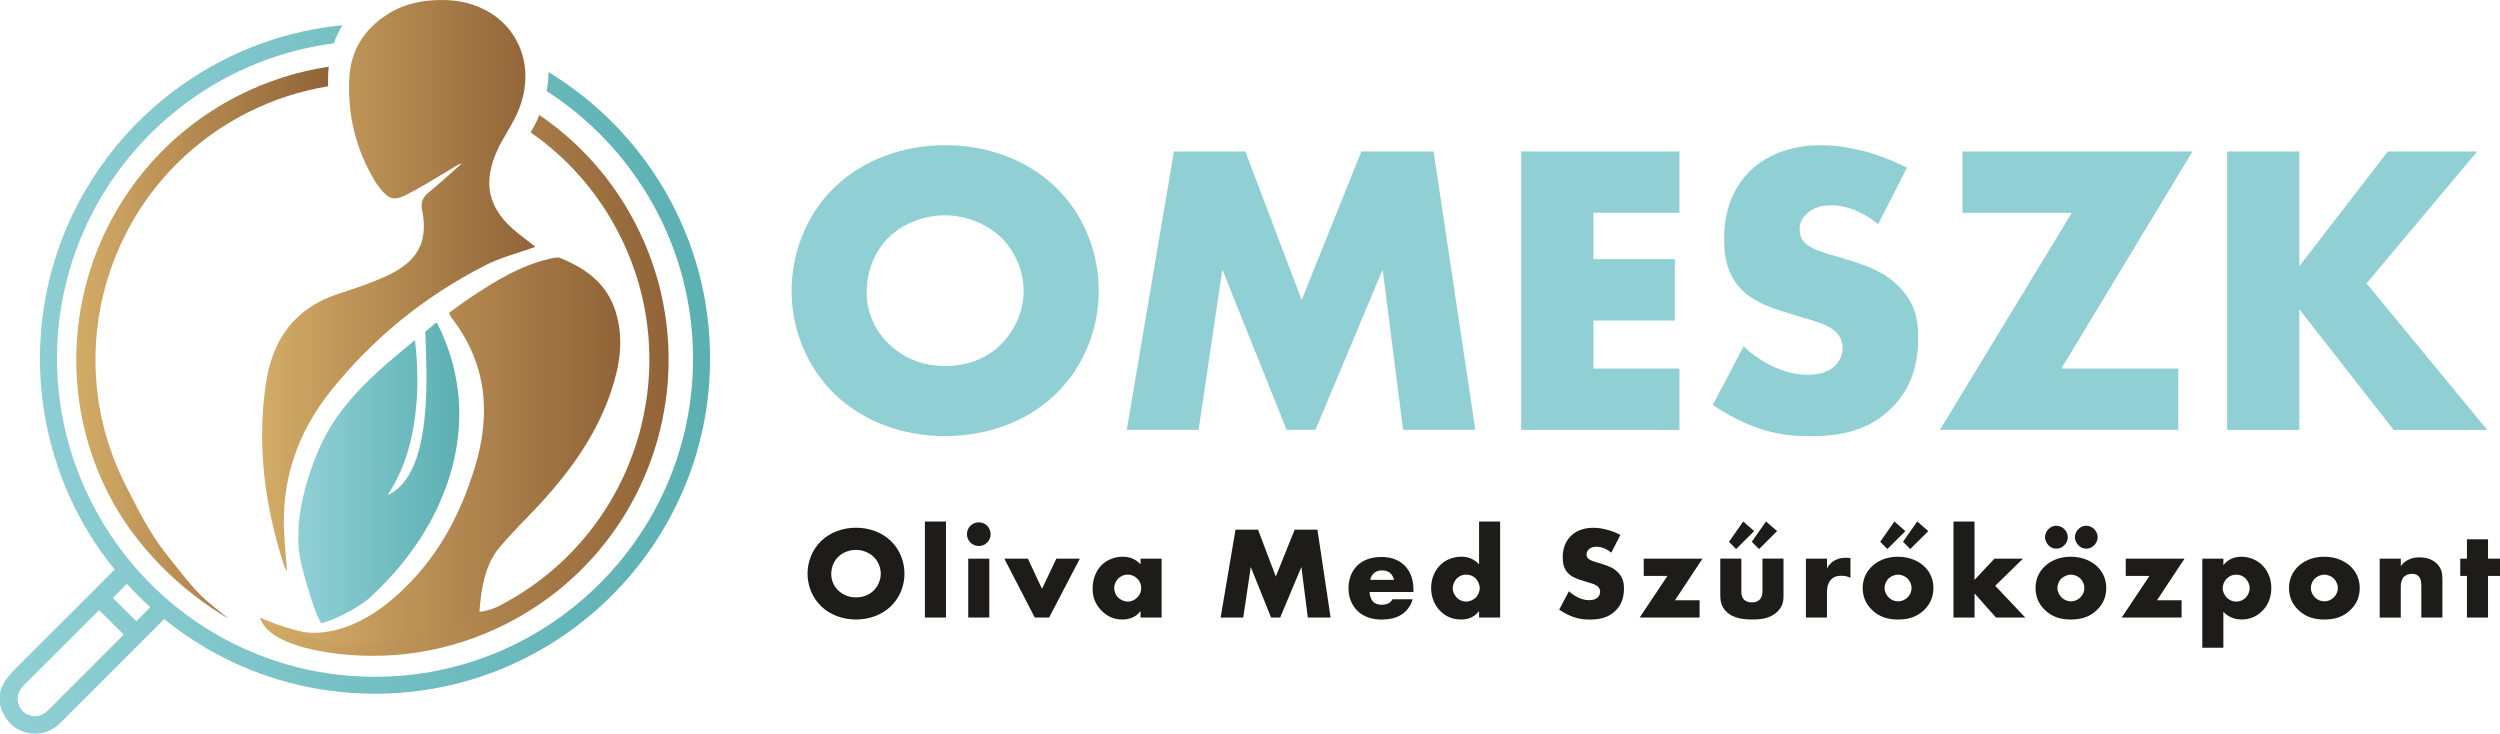
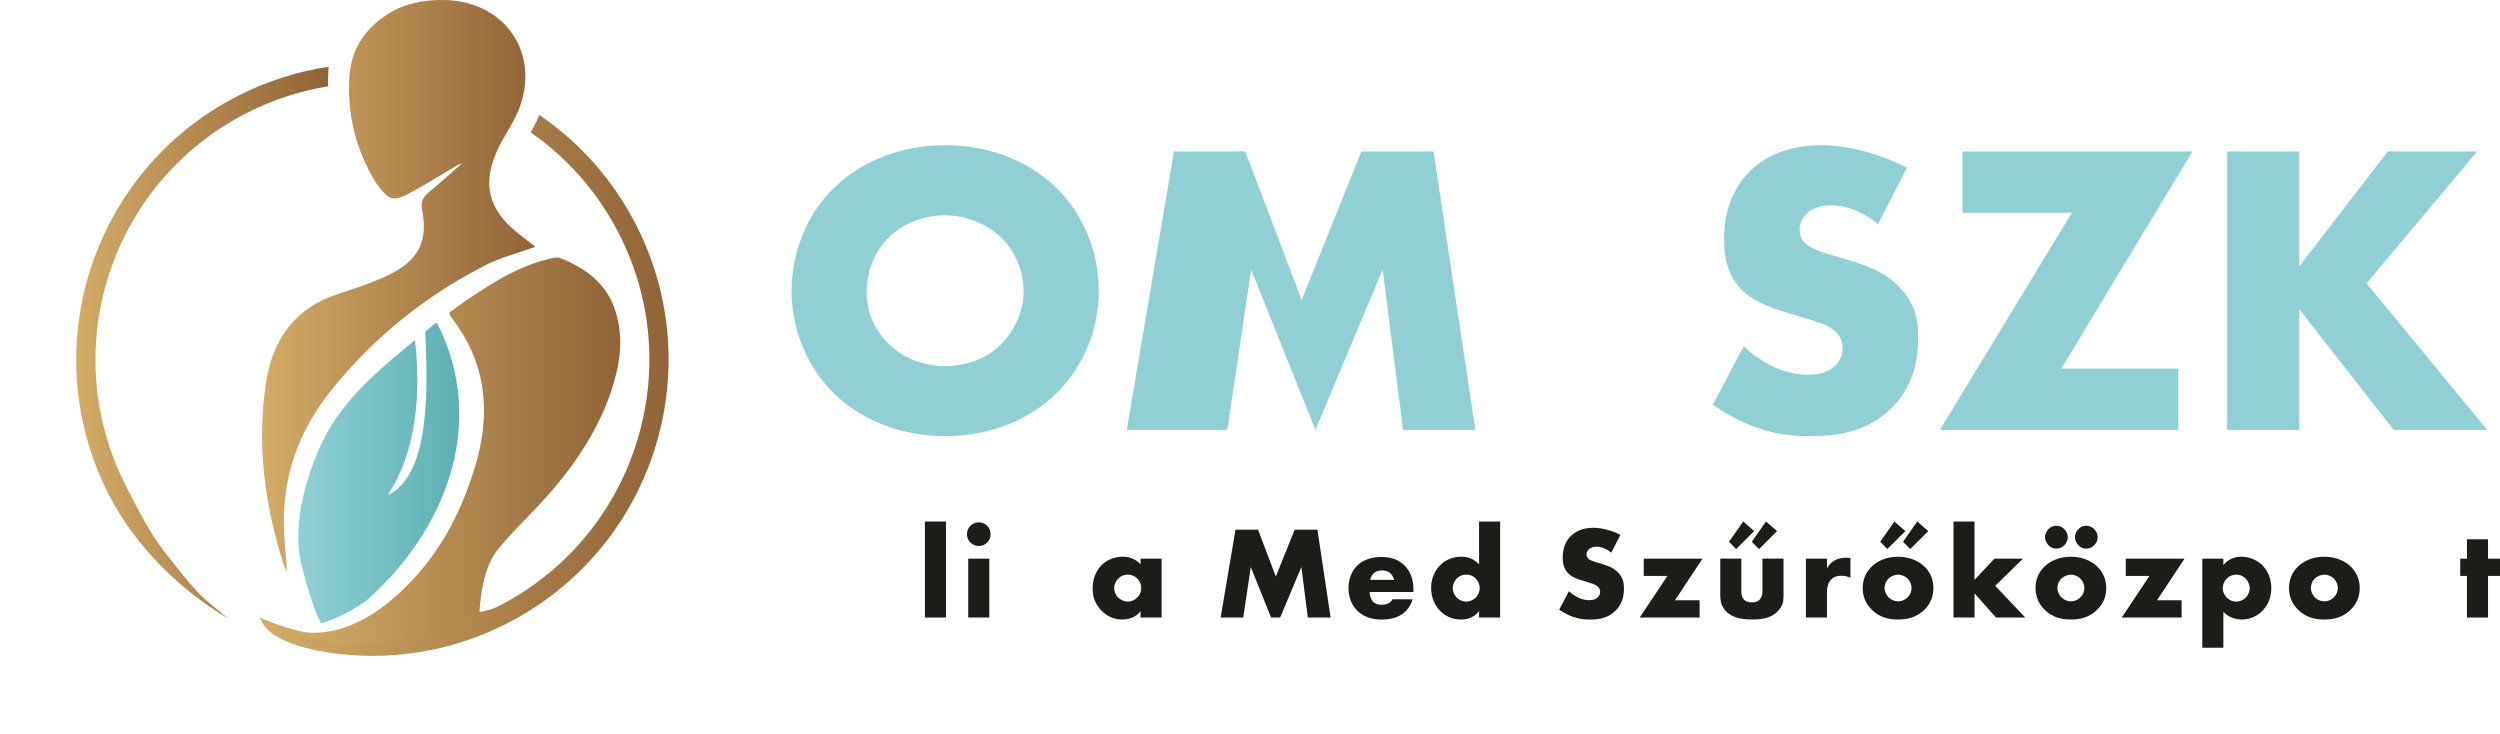
<svg xmlns="http://www.w3.org/2000/svg" xmlns:xlink="http://www.w3.org/1999/xlink" id="Réteg_2" viewBox="0 0 774.76 227.39">
  <defs>
    <style>.cls-1{fill:url(#_Új_színátmenettár_1-3);}.cls-2{fill:url(#Névtelen_színátmenet_8-2);}.cls-3{fill:url(#_Új_színátmenettár_1);}.cls-4{fill:url(#Névtelen_színátmenet_8);}.cls-5{fill:url(#_Új_színátmenettár_1-2);}.cls-6{fill:#90d0d5;}.cls-7{fill:#1e1c18;}.cls-8{fill:url(#_Új_színátmenettár_1-4);}</style>
    <linearGradient id="Névtelen_színátmenet_8" x1="0" y1="117.61" x2="220.04" y2="117.61" gradientUnits="userSpaceOnUse">
      <stop offset="0" stop-color="#90d0d5" />
      <stop offset="1" stop-color="#5bb0b2" />
    </linearGradient>
    <linearGradient id="_Új_színátmenettár_1" x1="23.63" y1="106.2" x2="101.86" y2="106.2" gradientUnits="userSpaceOnUse">
      <stop offset="0" stop-color="#d3ac67" />
      <stop offset="1" stop-color="#916337" />
    </linearGradient>
    <linearGradient id="_Új_színátmenettár_1-2" x1="80.55" y1="119.46" x2="207.21" y2="119.46" xlink:href="#_Új_színátmenettár_1" />
    <linearGradient id="Névtelen_színátmenet_8-2" x1="92.43" y1="146.61" x2="142.33" y2="146.61" xlink:href="#Névtelen_színátmenet_8" />
    <linearGradient id="_Új_színátmenettár_1-3" x1="91.73" y1="140.14" x2="192.2" y2="140.14" xlink:href="#_Új_színátmenettár_1" />
    <linearGradient id="_Új_színátmenettár_1-4" x1="81.22" y1="88.51" x2="165.94" y2="88.51" xlink:href="#_Új_színátmenettár_1" />
  </defs>
  <g id="Réteg_1">
    <path class="cls-6" d="M326.93,122.35c-8.8,8.41-21.22,12.81-34.02,12.81s-25.23-4.4-34.02-12.81c-9.18-8.8-13.58-20.83-13.58-32.21s4.4-23.67,13.58-32.34c8.8-8.41,21.22-12.81,34.02-12.81s25.23,4.4,34.02,12.81c9.18,8.67,13.58,20.83,13.58,32.34s-4.4,23.42-13.58,32.21ZM275.44,73.58c-4.66,4.53-6.86,10.87-6.86,16.95,0,7.63,3.62,12.94,6.86,16.04,4.14,4.01,9.96,6.86,17.46,6.86s13.32-2.72,17.33-6.73,6.99-9.96,6.99-16.56-2.97-12.68-6.99-16.56c-4.79-4.53-11.38-6.86-17.33-6.86s-12.81,2.2-17.46,6.86Z" />
-     <path class="cls-6" d="M349.19,133.22l14.62-86.29h22.12l17.46,46.05,18.5-46.05h22.38l12.94,86.29h-22.38l-6.34-49.68-20.83,49.68h-8.93l-19.92-49.68-7.37,49.68h-22.25Z" />
-     <path class="cls-6" d="M520.47,65.95h-26.65v14.36h25.23v19.02h-25.23v14.88h26.65v19.02h-49.03V46.94h49.03v19.02Z" />
+     <path class="cls-6" d="M349.19,133.22l14.62-86.29h22.12l17.46,46.05,18.5-46.05h22.38l12.94,86.29h-22.38l-6.34-49.68-20.83,49.68l-19.92-49.68-7.37,49.68h-22.25Z" />
    <path class="cls-6" d="M540.39,107.35c4.79,4.53,12.03,8.8,19.79,8.8,4.53,0,7.25-1.42,8.67-2.98,1.29-1.29,2.2-3.23,2.2-5.43,0-1.68-.65-3.62-2.46-5.17-2.2-1.94-5.56-2.85-11.12-4.53l-5.82-1.81c-3.62-1.16-8.93-3.1-12.42-6.99-4.4-4.79-4.92-10.87-4.92-15.26,0-10.61,4.14-17.08,7.89-20.83,4.4-4.4,11.64-8.15,22.12-8.15,8.54,0,18.5,2.72,26.65,6.99l-8.93,17.46c-6.73-5.3-11.77-5.82-14.75-5.82-2.2,0-5.17.52-7.37,2.59-1.29,1.29-2.2,2.72-2.2,4.66,0,1.55.26,2.72,1.16,3.88.65.78,2.2,2.33,7.5,3.88l6.86,2.07c5.43,1.68,11.13,3.62,15.65,8.54,4.4,4.66,5.56,9.44,5.56,15.39,0,7.89-1.94,15.52-8.15,21.73-7.37,7.37-16.3,8.8-25.48,8.8-5.43,0-10.61-.52-16.95-2.85-1.42-.52-6.86-2.59-13.07-6.86l9.57-18.11Z" />
    <path class="cls-6" d="M638.84,114.2h36.22v19.02h-73.87l40.88-67.27h-33.89v-19.02h71.28l-40.62,67.27Z" />
    <path class="cls-6" d="M712.57,82.51l27.43-35.57h27.68l-34.28,40.88,37.39,45.41h-28.98l-29.24-37.39v37.39h-22.38V46.94h22.38v35.57Z" />
-     <path class="cls-7" d="M276.01,187.95c-2.78,2.65-6.69,4.04-10.73,4.04s-7.96-1.39-10.73-4.04c-2.9-2.78-4.29-6.57-4.29-10.16s1.39-7.47,4.29-10.21c2.78-2.65,6.69-4.04,10.73-4.04s7.96,1.39,10.73,4.04c2.9,2.74,4.29,6.57,4.29,10.21s-1.39,7.39-4.29,10.16ZM259.77,172.56c-1.47,1.43-2.16,3.43-2.16,5.35,0,2.41,1.14,4.08,2.16,5.06,1.31,1.27,3.14,2.16,5.51,2.16s4.2-.86,5.47-2.12c1.26-1.27,2.2-3.14,2.2-5.22s-.94-4-2.2-5.22c-1.51-1.43-3.59-2.16-5.47-2.16s-4.04.69-5.51,2.16Z" />
    <path class="cls-7" d="M293.16,161.62v29.76h-6.53v-29.76h6.53Z" />
    <path class="cls-7" d="M303.33,161.87c2.04,0,3.67,1.63,3.67,3.67s-1.63,3.67-3.67,3.67-3.67-1.63-3.67-3.67,1.63-3.67,3.67-3.67ZM306.59,173.13v18.25h-6.53v-18.25h6.53Z" />
-     <path class="cls-7" d="M318.55,173.13l4.37,9.35,4.45-9.35h7.27l-9.51,18.25h-4.45l-9.43-18.25h7.31Z" />
    <path class="cls-7" d="M353.46,173.13h6.53v18.25h-6.53v-2c-1.51,2.08-3.88,2.61-5.67,2.61-1.96,0-4.37-.57-6.57-2.9-1.76-1.88-2.61-3.96-2.61-6.69,0-3.43,1.35-5.84,2.82-7.31,1.55-1.55,3.96-2.57,6.57-2.57,2.94,0,4.69,1.51,5.47,2.37v-1.75ZM346.6,179.26c-.9.86-1.31,2.04-1.31,2.98,0,1.06.45,2.2,1.27,2.98.69.65,1.84,1.22,2.94,1.22s2.12-.45,2.94-1.27c.57-.57,1.22-1.47,1.22-2.94,0-.86-.25-2-1.27-2.98-.61-.57-1.55-1.18-2.94-1.18-.82,0-1.92.29-2.86,1.18Z" />
    <path class="cls-7" d="M378.28,191.38l4.61-27.23h6.98l5.51,14.53,5.84-14.53h7.06l4.08,27.23h-7.06l-2-15.67-6.57,15.67h-2.82l-6.29-15.67-2.33,15.67h-7.02Z" />
    <path class="cls-7" d="M438.04,183.46h-13.59c0,.98.37,2.29,1.14,3.06.41.41,1.22.9,2.69.9.16,0,1.31-.04,2.12-.49.41-.25.86-.65,1.14-1.22h6.25c-.29,1.02-.86,2.45-2.21,3.76-1.35,1.31-3.47,2.53-7.43,2.53-2.41,0-5.31-.53-7.55-2.78-1.18-1.18-2.7-3.43-2.7-6.9,0-3.06,1.14-5.51,2.74-7.06,1.51-1.47,3.88-2.65,7.47-2.65,2.12,0,4.86.45,7.02,2.49,2.57,2.45,2.9,5.63,2.9,7.67v.69ZM432.04,179.71c-.16-.69-.57-1.47-1.06-1.96-.86-.86-2.04-.98-2.69-.98-1.1,0-1.96.29-2.65.98-.45.49-.86,1.14-.98,1.96h7.39Z" />
    <path class="cls-7" d="M464.9,191.38h-6.53v-2c-1.84,2.37-4.25,2.61-5.51,2.61-2.61,0-4.69-.86-6.41-2.53-1.84-1.8-2.94-4.37-2.94-7.27,0-3.1,1.31-5.63,2.98-7.22,1.8-1.71,4.2-2.45,6.45-2.45,2.49,0,4.25,1.1,5.43,2.37v-13.27h6.53v29.76ZM457.19,185.34c.86-.78,1.39-2,1.39-3.1,0-1.02-.57-2.25-1.22-2.94-.73-.78-1.75-1.22-2.98-1.22-1.39,0-2.33.61-2.9,1.18-.73.74-1.27,1.88-1.27,3.1,0,.94.41,2,1.27,2.86.9.9,1.96,1.22,2.9,1.22,1.06,0,2.12-.49,2.82-1.1Z" />
    <path class="cls-7" d="M486.22,183.22c1.51,1.43,3.8,2.78,6.25,2.78,1.43,0,2.29-.45,2.73-.94.41-.41.69-1.02.69-1.71,0-.53-.21-1.14-.78-1.63-.69-.61-1.76-.9-3.51-1.43l-1.84-.57c-1.14-.37-2.82-.98-3.92-2.2-1.39-1.51-1.55-3.43-1.55-4.82,0-3.35,1.31-5.39,2.49-6.57,1.39-1.39,3.67-2.57,6.98-2.57,2.69,0,5.84.86,8.41,2.2l-2.82,5.51c-2.12-1.67-3.71-1.84-4.65-1.84-.69,0-1.63.16-2.33.82-.41.41-.69.86-.69,1.47,0,.49.08.86.37,1.22.2.25.69.73,2.37,1.22l2.16.65c1.71.53,3.51,1.14,4.94,2.69,1.39,1.47,1.75,2.98,1.75,4.86,0,2.49-.61,4.9-2.57,6.86-2.33,2.33-5.14,2.78-8.04,2.78-1.71,0-3.35-.16-5.35-.9-.45-.16-2.16-.82-4.12-2.16l3.02-5.71Z" />
    <path class="cls-7" d="M519.08,186.03h7.63v5.35h-18.57l8.61-12.9h-7.35v-5.35h18.21l-8.53,12.9Z" />
    <path class="cls-7" d="M539.65,173.13v10.2c0,.73.12,1.88.98,2.65.65.57,1.51.69,2.29.69.82,0,1.59-.08,2.33-.78.82-.82.94-1.75.94-2.57v-10.2h6.53v11.39c0,1.55-.12,3.22-1.76,4.9-2.25,2.33-5.39,2.57-7.88,2.57-2.74,0-6.08-.29-8.25-2.61-1.39-1.47-1.71-3.1-1.71-4.86v-11.39h6.53ZM543.61,164.6l-5.59,5.55-2.2-2.25,4.41-6.29,3.39,2.98ZM550.72,164.6l-5.59,5.55-2.25-2.25,4.41-6.29,3.43,2.98Z" />
    <path class="cls-7" d="M559.66,173.13h6.53v2.98c.65-1.22,1.59-2.04,2.57-2.53.98-.53,2.16-.74,3.39-.74.16,0,.45.04,1.31.08v6.16c-.33-.16-1.22-.65-2.82-.65-.86,0-2.04.12-2.98.98-1.39,1.26-1.47,3.18-1.47,4.16v7.8h-6.53v-18.25Z" />
    <path class="cls-7" d="M596.36,188.97c-2.41,2.37-5.22,3.02-8.16,3.02-2.65,0-5.59-.53-8.12-3.02-2-1.96-2.82-4.29-2.82-6.73,0-3.27,1.47-5.39,2.82-6.69,1.51-1.47,4.16-3.02,8.12-3.02s6.65,1.59,8.16,3.02c1.35,1.31,2.82,3.43,2.82,6.69,0,2.45-.82,4.78-2.82,6.73ZM590.48,164.6l-5.59,5.55-2.21-2.25,4.41-6.29,3.39,2.98ZM585.3,179.26c-.82.78-1.27,1.92-1.27,2.98s.53,2.16,1.27,2.9c.78.78,1.84,1.22,2.94,1.22s2.12-.45,2.9-1.22c.82-.78,1.27-1.84,1.27-2.9,0-.98-.45-2.16-1.27-2.98-.73-.69-1.88-1.18-2.9-1.18s-2.2.49-2.94,1.18ZM597.58,164.6l-5.59,5.55-2.24-2.25,4.41-6.29,3.43,2.98Z" />
    <path class="cls-7" d="M611.91,161.62v18.08l6.16-6.57h8.86l-8.61,8.41,9.31,9.84h-9.06l-6.65-7.47v7.47h-6.53v-29.76h6.53Z" />
    <path class="cls-7" d="M649.92,188.97c-2.41,2.37-5.22,3.02-8.16,3.02-2.65,0-5.59-.53-8.12-3.02-2-1.96-2.82-4.29-2.82-6.73,0-3.27,1.47-5.39,2.82-6.69,1.51-1.47,4.16-3.02,8.12-3.02s6.65,1.59,8.16,3.02c1.35,1.31,2.82,3.43,2.82,6.69,0,2.45-.82,4.78-2.82,6.73ZM634.78,168.93c-.65-.74-1.02-1.63-1.02-2.45,0-1.22.65-2.04,1.06-2.49.45-.45,1.18-1.06,2.45-1.06.94,0,1.84.41,2.45,1.02.69.69,1.1,1.63,1.1,2.53s-.37,1.75-1.06,2.49c-.78.78-1.63,1.06-2.49,1.06-1.02,0-1.84-.41-2.49-1.1ZM638.86,179.26c-.82.78-1.26,1.92-1.26,2.98s.53,2.16,1.26,2.9c.78.78,1.84,1.22,2.94,1.22s2.12-.45,2.9-1.22c.82-.78,1.26-1.84,1.26-2.9,0-.98-.45-2.16-1.26-2.98-.74-.69-1.88-1.18-2.9-1.18s-2.2.49-2.94,1.18ZM644.04,168.93c-.65-.74-1.02-1.63-1.02-2.45,0-1.22.65-2.04,1.06-2.49.45-.45,1.18-1.06,2.45-1.06.94,0,1.84.41,2.45,1.02.69.69,1.1,1.63,1.1,2.53s-.37,1.75-1.06,2.49c-.78.78-1.63,1.06-2.49,1.06-1.02,0-1.84-.41-2.49-1.1Z" />
    <path class="cls-7" d="M668.46,186.03h7.63v5.35h-18.57l8.61-12.9h-7.35v-5.35h18.21l-8.53,12.9Z" />
    <path class="cls-7" d="M689.03,200.73h-6.53v-27.59h6.53v2c1.14-1.43,2.9-2.61,5.59-2.61s5.02,1.18,6.49,2.65c1.51,1.51,2.78,3.92,2.78,7.06s-1.18,5.51-2.94,7.22c-2.04,2-4.41,2.53-6.25,2.53-1.18,0-3.63-.25-5.67-2.37v11.1ZM690.09,179.3c-.82.82-1.27,2-1.27,3.02s.57,2.2,1.27,2.9c.78.78,1.84,1.22,2.94,1.22s2.16-.45,2.9-1.22c.69-.69,1.26-1.8,1.26-2.9,0-1.02-.45-2.2-1.26-3.02-.74-.78-1.75-1.22-2.9-1.22s-2.16.45-2.94,1.22Z" />
    <path class="cls-7" d="M728.47,188.97c-2.41,2.37-5.22,3.02-8.16,3.02-2.65,0-5.59-.53-8.12-3.02-2-1.96-2.82-4.29-2.82-6.73,0-3.27,1.47-5.39,2.82-6.69,1.51-1.47,4.16-3.02,8.12-3.02s6.65,1.59,8.16,3.02c1.35,1.31,2.82,3.43,2.82,6.69,0,2.45-.82,4.78-2.82,6.73ZM717.4,179.26c-.82.78-1.26,1.92-1.26,2.98s.53,2.16,1.26,2.9c.78.78,1.84,1.22,2.94,1.22s2.12-.45,2.9-1.22c.82-.78,1.27-1.84,1.27-2.9,0-.98-.45-2.16-1.27-2.98-.73-.69-1.88-1.18-2.9-1.18s-2.2.49-2.94,1.18Z" />
-     <path class="cls-7" d="M737.49,173.13h6.53v2.29c1.79-2.37,4.2-2.69,5.79-2.69,1.88,0,3.88.45,5.39,1.96,1.55,1.55,1.71,3.1,1.71,5.1v11.59h-6.53v-9.22c0-1.06.04-2.65-.82-3.55-.61-.65-1.43-.78-2.08-.78-1.02,0-1.88.37-2.41.86-.65.61-1.06,1.8-1.06,2.9v9.8h-6.53v-18.25Z" />
    <path class="cls-7" d="M771.05,178.48v12.9h-6.53v-12.9h-2.08v-5.35h2.08v-6h6.53v6h3.71v5.35h-3.71Z" />
-     <path class="cls-4" d="M169.98,22.36c0,1.94-.2,3.89-.57,5.86,27.27,17.55,45.37,48.18,45.37,82.95,0,54.35-44.22,98.57-98.56,98.57-9.33,0-18.42-1.27-27.19-3.79-3.12-.9-6.19-1.94-9.21-3.15-2.15-.86-4.27-1.79-6.37-2.8-2.51-1.21-4.95-2.53-7.26-3.9-29.93-17.67-48.53-50.21-48.53-84.93,0-50.03,37.46-91.47,85.8-97.74.68-1.97,1.56-3.84,2.65-5.6C53.57,12.93,12.38,57.33,12.38,111.17c0,18.39,4.87,36.46,14.09,52.25,2.68,4.6,5.72,8.97,9.06,13.09-9.87,9.88-19.75,19.78-29.65,29.62-2.51,2.5-5,4.95-5.88,8.53v3.79c.82,2.61,2,4.97,4.23,6.71,3.79,2.94,9.45,2.97,13.2-.03.67-.54,1.29-1.12,1.91-1.72,10.53-10.52,21.05-21.04,31.55-31.56,3.98,3.23,8.18,6.16,12.61,8.77,2.44,1.45,5.01,2.83,7.66,4.11,4.15,2,8.4,3.71,12.73,5.13,1.84.61,3.7,1.16,5.57,1.65,8.66,2.31,17.61,3.48,26.77,3.48,57.25,0,103.83-46.58,103.83-103.84,0-37.59-20.07-70.58-50.07-88.81ZM37.98,197.05c-7.62,7.62-15.25,15.25-22.88,22.87-.28.29-.58.55-.9.8-3.09,2.5-7.61.95-8.57-2.88-.57-2.28.33-4.02,1.88-5.59,7.57-7.55,15.14-15.11,22.69-22.67.25-.26.53-.48.54-.49,2.53,2.53,5,4.99,7.6,7.57,0,0-.17.2-.36.39ZM42.23,192.51c-2.42-2.41-4.93-4.9-7.24-7.21,1.55-1.55,2.99-3.01,4.33-4.36,2.3,2.53,4.72,4.95,7.26,7.25-1.36,1.34-2.81,2.79-4.35,4.33Z" />
    <path class="cls-3" d="M76.4,35.05c8.16-4.17,16.67-6.9,25.26-8.3-.02-1.34,0-2.69.06-4.04.03-.68.08-1.37.14-2.03-9.57,1.43-19.08,4.41-28.18,9.05C28.54,52.79,10.64,108.06,33.68,153.21c8.3,16.24,22.47,29.95,37.13,38.5-8.78-7.26-7.95-5.58-19.5-20.27-4.99-6.35-8.46-13.39-12.32-20.94-21.55-42.2-4.8-93.89,37.41-115.44Z" />
    <path class="cls-5" d="M80.55,191.37s.03.06.03.07c.06.19.12.38.2.56,1.15,2.85,4.01,5.02,7.69,6.66,2.33,1.04,4.98,1.87,7.73,2.5,1.65.39,3.33.71,5,.97,18.49,2.91,38.01.23,55.94-8.93,0,0,.01,0,.02-.02,45.14-23.04,63.02-78.31,39.99-123.45-7.25-14.2-17.68-25.7-29.99-34.08-.28.67-.58,1.33-.9,1.99-.58,1.18-1.19,2.31-1.81,3.39,11.22,7.79,20.74,18.4,27.39,31.42,21.02,41.16,5.61,91.35-34.33,113.79-1,.57-2.03,1.12-3.07,1.65-1.14.58-3.21,1.44-6.2,1.77,0,0-8.69-1.87-26.79,5.39-18.1,7.26-40.91-3.68-40.91-3.68Z" />
    <path class="cls-2" d="M113.54,186.14c24.32-21.38,37.85-54.85,21.88-86.09-.97.19-1.16.69-1.34.84-.76.64-1.53,1.27-2.3,1.9.52,13.43,2.45,44.01-11.44,50.55-1.47.69,12.25-12.74,8.27-47.95-11.05,9.05-22.16,18.27-28.5,31.12-4.15,8.42-9.9,24.95-6.79,37.98,1.32,5.52,2.23,8.38,4.03,13.77.58,1.73,1.31,3.35,2.16,4.88,0,0,6.22-1.39,14.03-7.02Z" />
    <path class="cls-1" d="M91.73,195.36c1.28,2.03,11.49,3.29,13.07,5.1,15.35-1.34,30.95-3.76,43.78-10.83.44-6.56,1.68-14.55,6-19.72,2.75-3.29,5.72-6.41,8.72-9.48,11.14-11.38,20.85-23.73,26.05-39.04,2.73-8.06,4.06-16.23,1.47-24.71-2.7-8.83-9.25-13.5-17.21-16.73-.97-.4-2.37.05-3.52.32-9,2.08-16.67,6.89-24.24,11.9-2.25,1.49-4.39,3.12-6.69,4.76.35.69.52,1.22.84,1.62,10.85,14.08,12.23,29.65,7.19,46.17-4.84,15.84-12.21,29.06-24.34,39.89-17.62,15.74-31.11,10.74-31.11,10.74Z" />
    <path class="cls-8" d="M150.19,82.32c-18.51,9.49-34.41,22.31-47.48,38.56-10.3,12.81-15.46,27.35-14.67,43.86.19,3.99.59,7.97.91,12.29-.37-.65-.67-1.02-.81-1.43-6.09-18.63-8.66-37.67-5.67-57.16,2.05-13.4,9.04-23.08,22.45-27.41,4.79-1.54,9.6-3.14,14.18-5.19,8.43-3.77,14.11-9.05,11.71-20.72-.46-2.21.1-3.9,1.94-5.41,3.56-2.91,6.94-6.03,10.39-9.07-1.42.38-2.5,1.22-3.66,1.91-4.49,2.66-8.92,5.46-13.56,7.83-3.83,1.96-5.51,1.33-8.19-2.07-.58-.73-1.13-1.49-1.61-2.29-5.81-9.73-8.42-20.23-7.89-31.57.41-8.88,4.58-15.37,11.92-20.06C125.56.95,131.58-.12,137.83.01c19.75.42,30.65,18.3,21.99,36.09-1.63,3.35-3.78,6.45-5.39,9.8-5.18,10.81-3.21,19.02,6.17,26.46,1.89,1.5,3.81,2.95,5.33,4.13-5.36,1.94-10.85,3.3-15.74,5.82Z" />
  </g>
</svg>